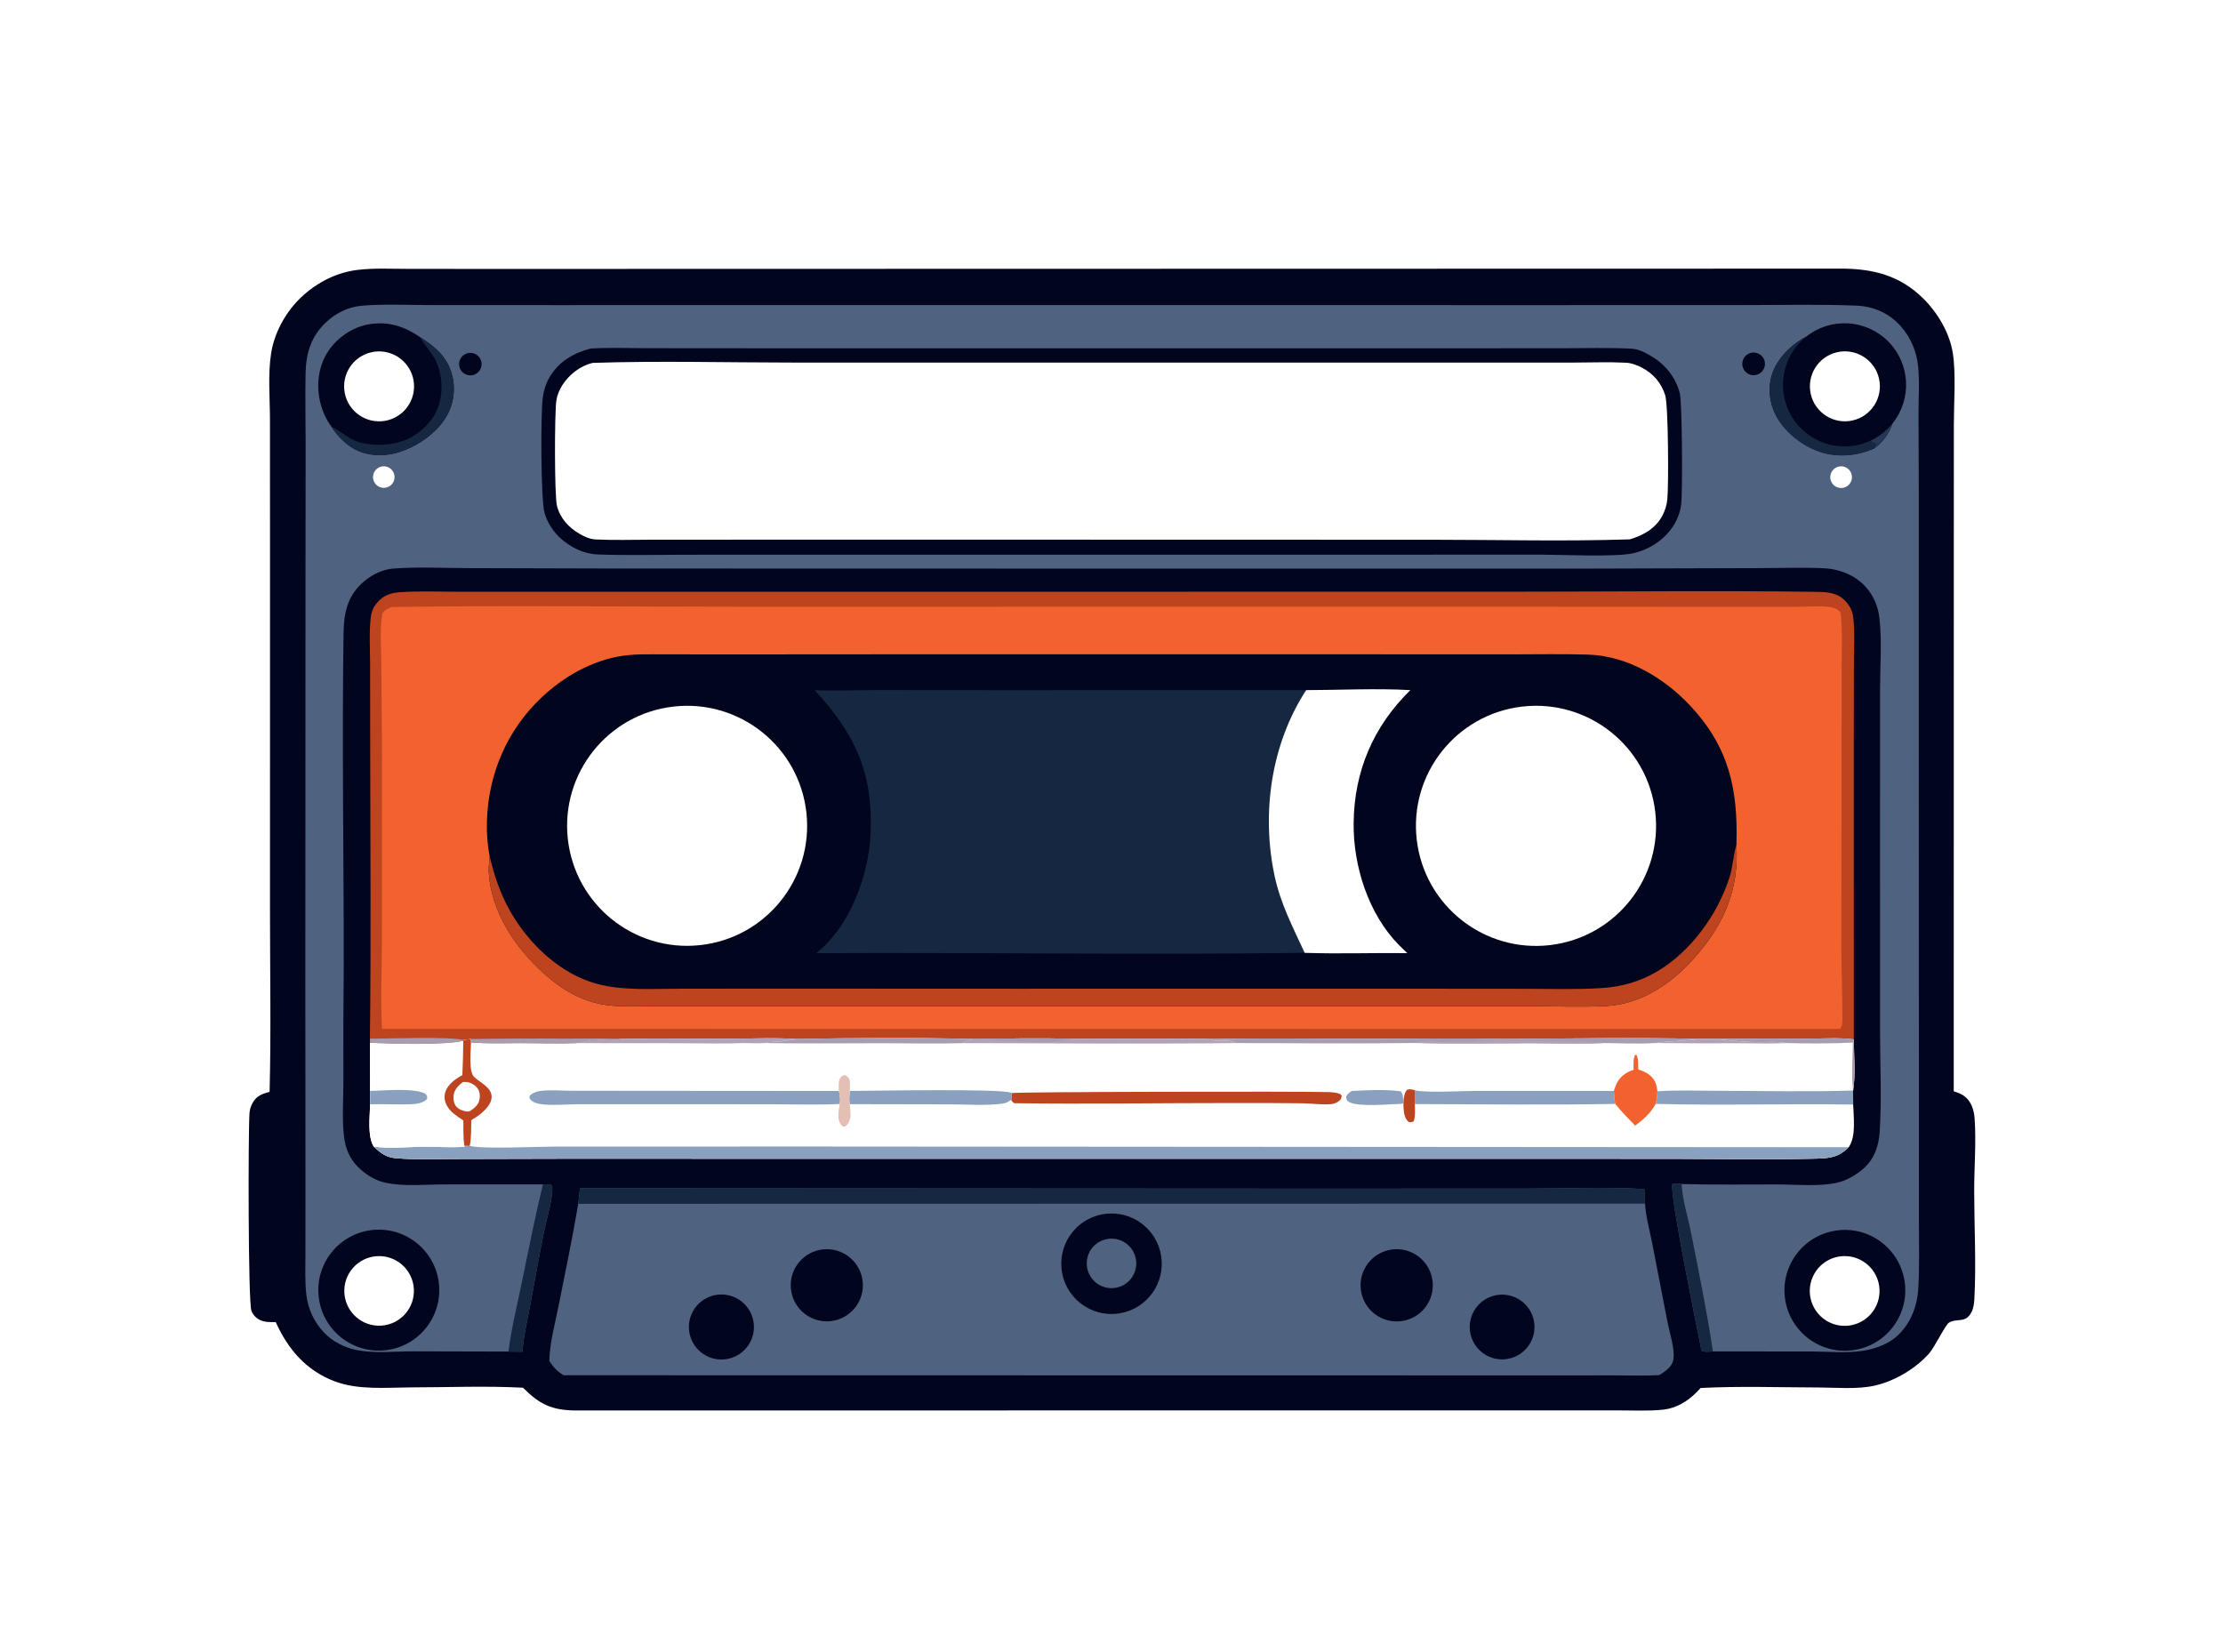
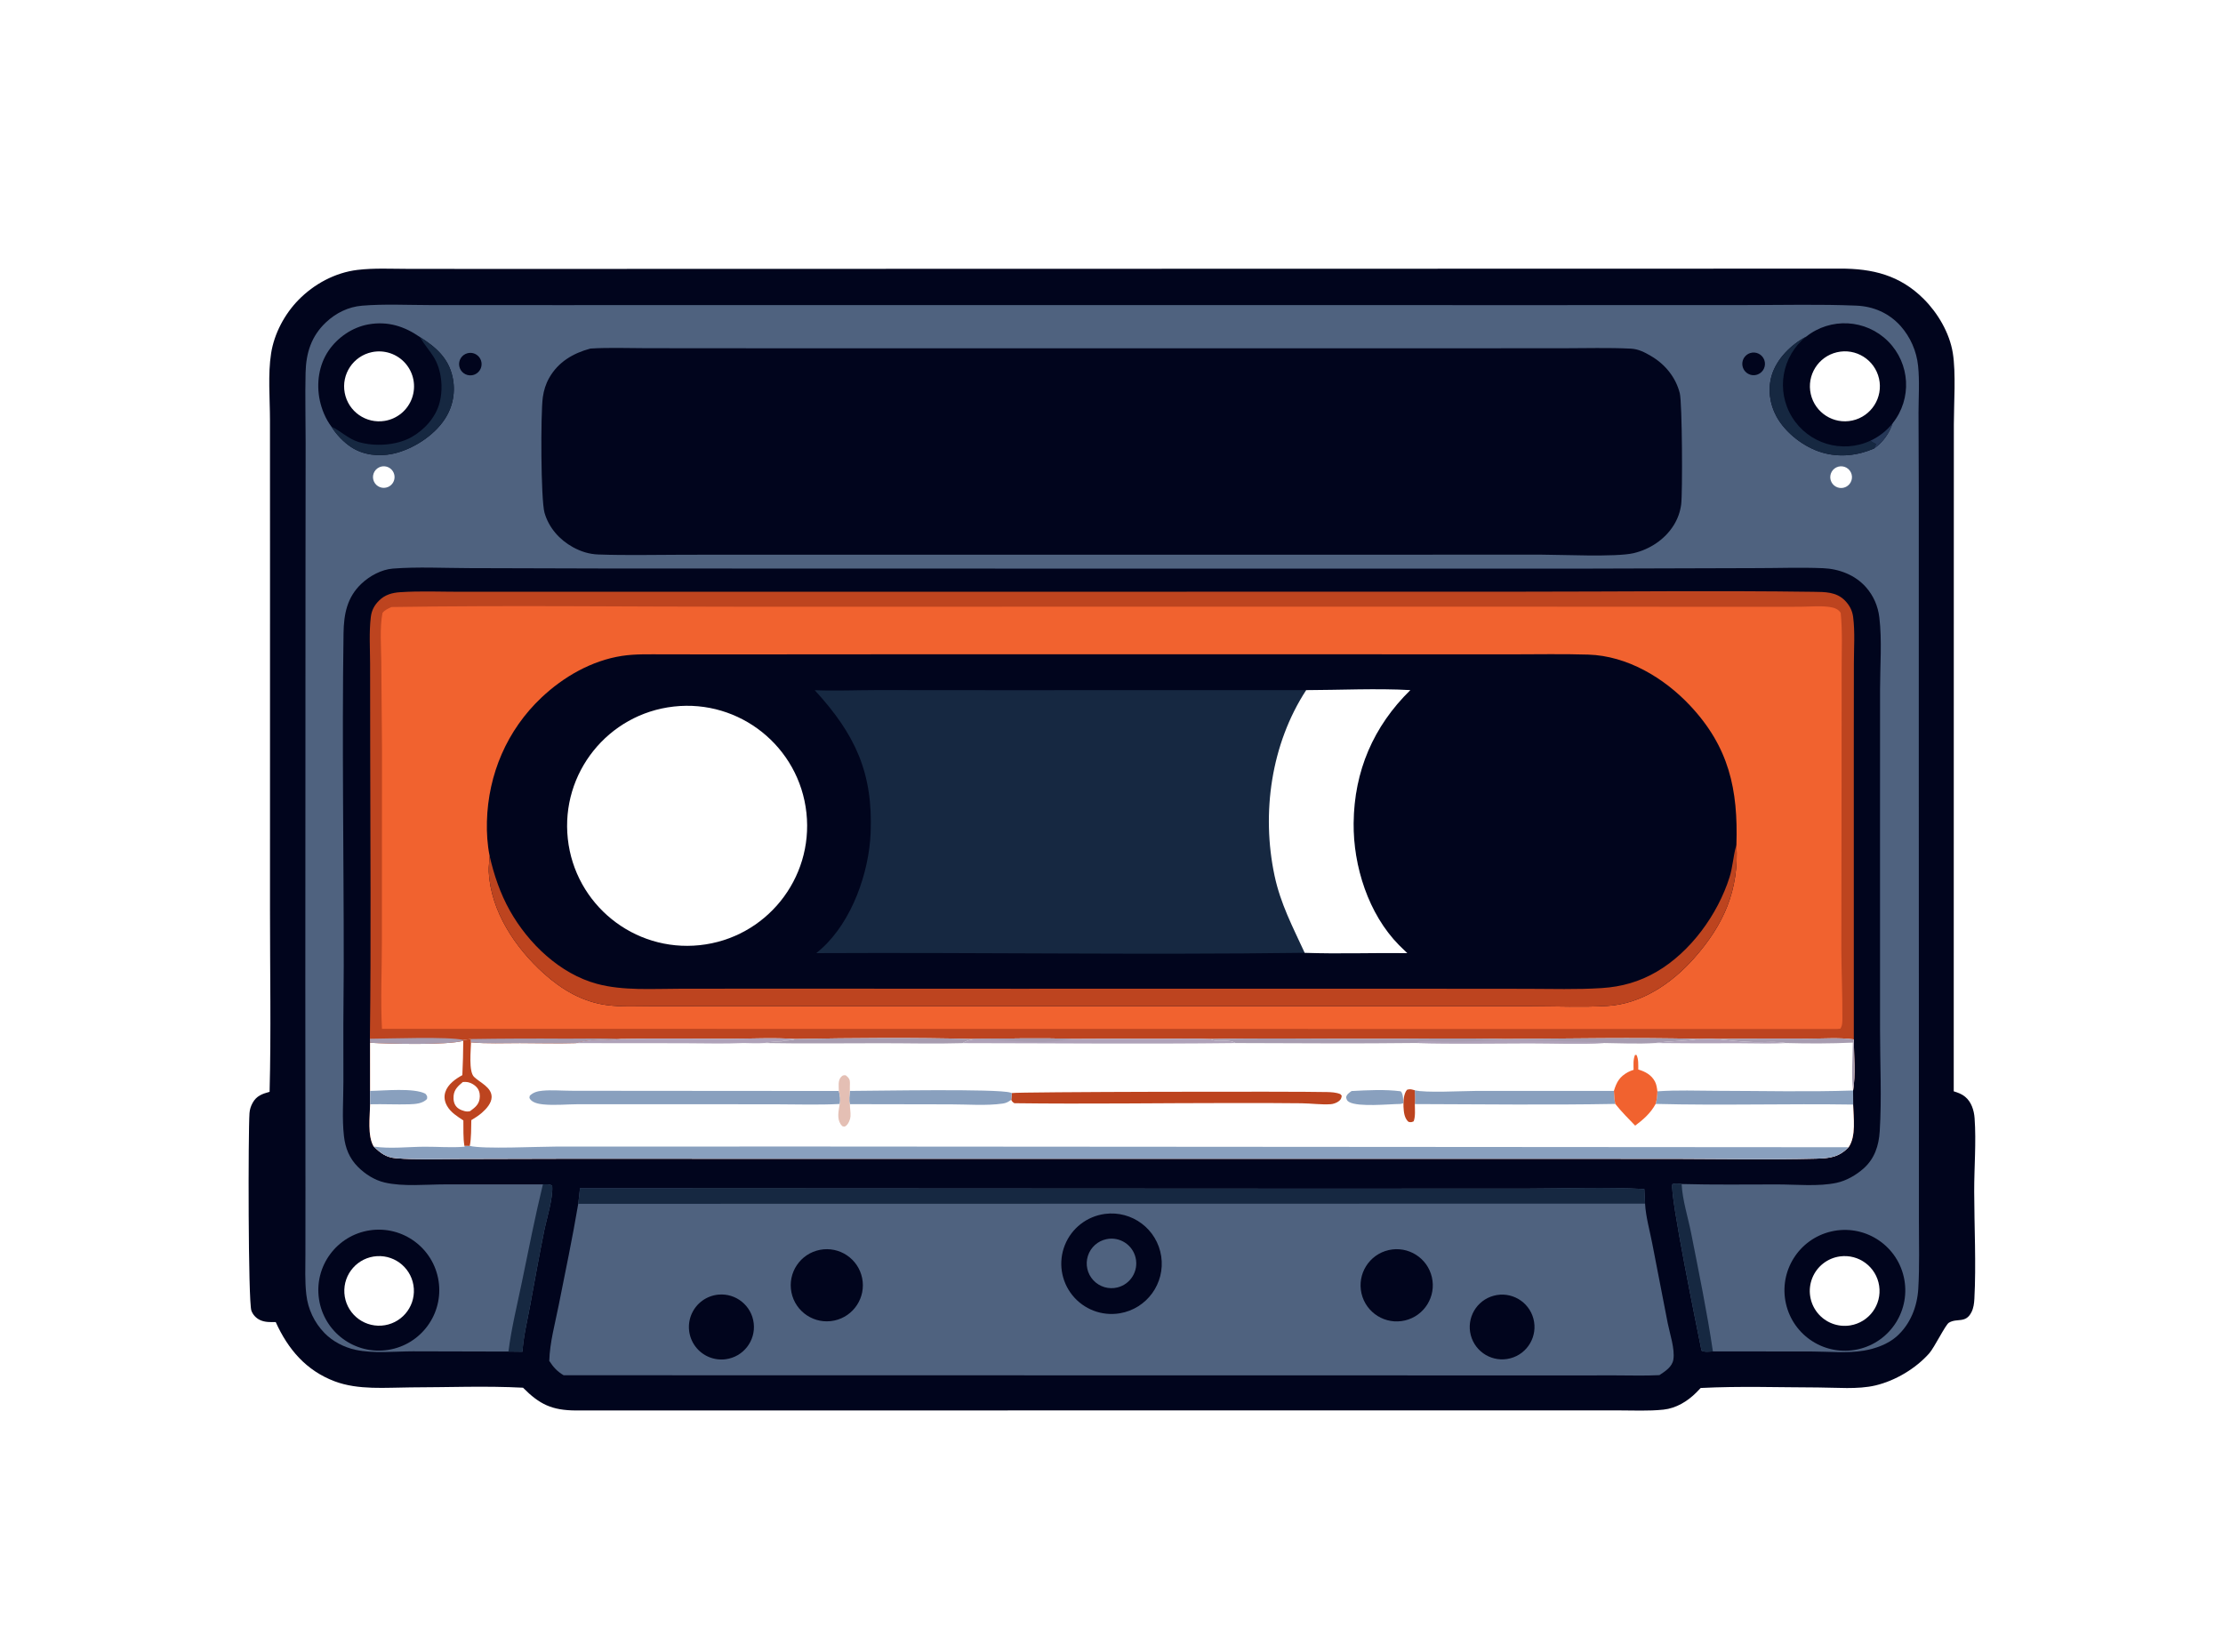
<svg xmlns="http://www.w3.org/2000/svg" version="1.1" style="display: block;" viewBox="0 0 2048 1522" width="1184" height="880" preserveAspectRatio="none">
  <path transform="translate(0,0)" fill="rgb(255,255,255)" d="M 0 0 L 2048 0 L 2048 1522 L 0 1522 L 0 0 z" />
  <path transform="translate(0,0)" fill="rgb(1,5,29)" d="M 1692.78 247.485 C 1693.57 247.468 1694.35 247.459 1695.14 247.456 C 1725.17 247.386 1750.34 253.492 1772.27 275.41 C 1785.34 288.468 1796.08 306.723 1799.07 325.155 C 1802.07 343.693 1800.05 371.65 1800.04 390.827 L 1799.99 524.498 L 1799.93 1005.38 C 1803.75 1006.57 1807.21 1007.76 1810.37 1010.35 C 1816.19 1015.09 1818.63 1022.89 1819.15 1030.13 C 1820.74 1052.21 1818.74 1075.47 1818.78 1097.69 C 1818.85 1129.72 1820.65 1164.85 1818.95 1196.53 C 1818.73 1200.71 1818.21 1204.91 1816.33 1208.7 C 1810.94 1219.59 1803.06 1213.95 1795.47 1218.55 C 1792.27 1220.5 1782.12 1241.38 1777.33 1246.79 C 1764.9 1260.81 1746.09 1271.99 1727.89 1276.32 C 1711.53 1280.21 1691.7 1278.24 1674.85 1278.21 C 1638.99 1278.13 1602.59 1276.85 1566.79 1278.69 C 1565.47 1280.11 1564.13 1281.51 1562.77 1282.87 C 1554.57 1291.04 1544.22 1297.36 1532.56 1298.62 C 1518.88 1300.09 1504.47 1299.32 1490.71 1299.33 L 1417.56 1299.35 L 1193.76 1299.33 L 530.442 1299.4 C 508.523 1299.25 497.12 1293.85 481.841 1278.43 C 447.654 1276.62 412.588 1278.1 378.307 1278.14 C 355.387 1278.27 330.089 1280.77 308.284 1272.53 C 281.965 1262.58 265.333 1242.98 254.005 1217.94 C 249.167 1218.06 244.161 1218.2 239.66 1216.13 C 235.991 1214.43 232.95 1211.24 231.594 1207.43 C 228.548 1198.85 228.612 1042.48 229.855 1025.44 C 230.105 1022.02 231.103 1018.97 232.764 1015.97 C 236.344 1009.5 241.684 1007.67 248.375 1005.84 C 249.812 950.292 248.711 894.531 248.741 838.956 L 248.757 508.684 L 248.716 386.985 C 248.707 367.187 246.71 344.94 249.773 325.475 C 252.622 307.372 262.123 289.489 274.86 276.436 C 289.288 261.65 308.679 251.151 329.302 248.654 C 344.502 246.814 360.39 247.679 375.682 247.693 L 454.347 247.757 L 739.699 247.689 L 1692.78 247.485 z" />
  <path transform="translate(0,0)" fill="rgb(189,68,31)" d="M 340.779 956.938 C 341.915 867.217 341.117 777.376 341.045 687.644 L 340.963 611.407 C 340.934 597.345 339.931 582.426 341.613 568.463 C 342.355 562.308 344.84 557.624 349.204 553.295 C 354.65 547.893 361.178 546.068 368.603 545.567 C 387.047 544.324 406.018 545.186 424.52 545.173 L 528.014 545.135 L 845.621 545.157 L 1402.87 545.073 C 1492.1 545.089 1581.48 543.969 1670.69 545.208 C 1681.18 545.353 1691.72 545.134 1699.65 553.21 C 1703.9 557.539 1706.48 562.367 1707.26 568.429 C 1709.04 582.211 1707.96 597.225 1707.94 611.147 L 1707.86 689.449 L 1707.88 957.536 C 1707.9 972.451 1709.65 990.036 1707.21 1004.63 L 1707.25 1017.59 C 1707.53 1029.45 1710.16 1046.8 1703.09 1056.89 C 1693.95 1066.26 1685.39 1067.12 1672.86 1067.41 C 1629.39 1068.42 1585.73 1067.69 1542.23 1067.56 L 1358 1067.52 L 805.008 1067.53 L 522.426 1067.47 L 420.628 1067.72 C 402.204 1067.71 383.295 1068.54 364.95 1067.04 C 355.74 1066.29 350.705 1062.38 344.271 1056.24 C 338.387 1046.34 340.85 1028.68 340.972 1017.33 L 340.944 1005 L 340.929 960.656 L 340.779 956.938 z" />
  <path transform="translate(0,0)" fill="rgb(255,255,255)" d="M 1580.64 957.115 C 1608.99 956.819 1637.34 956.735 1665.69 956.865 C 1679.26 956.895 1694.5 955.699 1707.88 957.536 C 1707.9 972.451 1709.65 990.036 1707.21 1004.63 L 1707.25 1017.59 C 1707.53 1029.45 1710.16 1046.8 1703.09 1056.89 C 1693.95 1066.26 1685.39 1067.12 1672.86 1067.41 C 1629.39 1068.42 1585.73 1067.69 1542.23 1067.56 L 1358 1067.52 L 805.008 1067.53 L 522.426 1067.47 L 420.628 1067.72 C 402.204 1067.71 383.295 1068.54 364.95 1067.04 C 355.74 1066.29 350.705 1062.38 344.271 1056.24 C 338.387 1046.34 340.85 1028.68 340.972 1017.33 L 340.944 1005 L 340.929 960.656 C 358.412 961.698 411.497 963.02 426.796 958.868 L 426.952 958.076 L 433.668 957.21 L 433.931 960.296 C 448.775 961.64 464.07 960.943 478.973 960.951 C 496.118 960.96 513.427 961.496 530.552 960.989 C 541.039 958.203 549.613 957.485 560.354 958.054 C 564.164 957.971 567.772 957.679 571.544 957.14 C 604.784 956.488 638.097 956.971 671.345 956.968 C 691.567 956.966 712.54 955.767 732.684 957.181 C 786.134 956.194 842.233 955.76 895.623 957.169 C 926.029 956.954 956.971 955.928 987.351 957.118 C 1013.85 956.934 1040.34 956.896 1066.84 957.003 C 1082.93 957.017 1099.21 956.521 1115.27 957.193 C 1163.68 956.243 1212.2 956.983 1260.62 957.001 C 1302.56 957.017 1344.69 956.17 1386.62 957.138 C 1446.12 956.803 1505.97 955.607 1565.44 957.098 C 1570.45 957.044 1575.66 956.702 1580.64 957.115 z" />
  <path transform="translate(0,0)" fill="rgb(137,160,190)" d="M 427.84 1055.61 L 432.799 1055.66 C 445.165 1058.8 495.916 1056.28 512.053 1056.29 L 741.706 1056.23 L 1703.09 1056.89 C 1693.95 1066.26 1685.39 1067.12 1672.86 1067.41 C 1629.39 1068.42 1585.73 1067.69 1542.23 1067.56 L 1358 1067.52 L 805.008 1067.53 L 522.426 1067.47 L 420.628 1067.72 C 402.204 1067.71 383.295 1068.54 364.95 1067.04 C 355.74 1066.29 350.705 1062.38 344.271 1056.24 C 358.938 1058.55 376.086 1056.5 391.065 1056.42 C 403.277 1056.35 415.983 1057.45 428.122 1056.4 L 427.84 1055.61 z" />
-   <path transform="translate(0,0)" fill="rgb(255,255,255)" d="M 426.952 958.076 L 433.668 957.21 L 433.931 960.296 C 433.834 967.387 431.614 987.091 436.706 992.049 C 442.138 997.34 452.968 1001.59 452.924 1010.62 C 452.896 1016.3 448.084 1021.53 444.031 1025.09 C 441.07 1027.69 437.584 1029.92 434.207 1031.93 C 433.998 1039.74 434.297 1047.98 432.799 1055.66 L 427.84 1055.61 L 428.122 1056.4 C 415.983 1057.45 403.277 1056.35 391.065 1056.42 C 376.086 1056.5 358.938 1058.55 344.271 1056.24 C 338.387 1046.34 340.85 1028.68 340.972 1017.33 L 340.944 1005 L 340.929 960.656 C 358.412 961.698 411.497 963.02 426.796 958.868 L 426.952 958.076 z" />
  <path transform="translate(0,0)" fill="rgb(189,68,31)" d="M 426.952 958.076 L 433.668 957.21 L 433.931 960.296 C 433.834 967.387 431.614 987.091 436.706 992.049 C 442.138 997.34 452.968 1001.59 452.924 1010.62 C 452.896 1016.3 448.084 1021.53 444.031 1025.09 C 441.07 1027.69 437.584 1029.92 434.207 1031.93 C 433.998 1039.74 434.297 1047.98 432.799 1055.66 L 427.84 1055.61 C 426.588 1048.09 427.047 1039.85 426.89 1032.21 C 421.275 1028.48 415.293 1024.86 411.87 1018.83 C 409.595 1014.82 408.827 1010.39 410.303 1005.95 C 412.682 998.793 419.661 993.933 425.958 990.475 C 426.461 979.946 426.74 969.408 426.796 958.868 L 426.952 958.076 z" />
  <path transform="translate(0,0)" fill="rgb(255,255,255)" d="M 426.363 996.832 C 427.529 996.716 428.738 996.692 429.907 996.806 C 433.65 997.172 437.834 999.633 440.005 1002.71 C 441.983 1005.51 442.388 1009.21 441.818 1012.53 C 440.889 1017.95 437.152 1020.6 433.058 1023.65 C 432.195 1023.83 431.385 1024.01 430.498 1023.98 C 427.298 1023.87 422.909 1022.14 420.717 1019.8 C 418.128 1017.03 417.58 1013.24 417.888 1009.59 C 418.389 1003.64 422.118 1000.42 426.363 996.832 z" />
  <path transform="translate(0,0)" fill="rgb(137,160,190)" d="M 340.944 1005 C 353.838 1004.86 381.303 1001.92 391.974 1007.66 C 393.636 1009.89 393.773 1009.72 393.386 1012.45 C 389.388 1016.73 382.676 1017.16 377.132 1017.33 C 365.089 1017.69 353.009 1017.01 340.972 1017.33 L 340.944 1005 z" />
  <path transform="translate(0,0)" fill="rgb(137,160,190)" d="M 1303.37 1004.4 C 1313.01 1006.97 1347.33 1005.05 1359.02 1005.02 L 1486.86 1004.97 C 1487.12 1008.99 1487.23 1013.05 1488.13 1016.99 C 1426.62 1018.1 1364.97 1017.3 1303.45 1017.14 C 1303.87 1012.9 1303.56 1008.64 1303.37 1004.4 z" />
  <path transform="translate(0,0)" fill="rgb(137,160,190)" d="M 1707.21 1004.63 L 1707.25 1017.59 C 1646.64 1016.63 1585.89 1018.56 1525.32 1016.98 C 1526.44 1012.99 1526.78 1009.5 1526.92 1005.39 C 1544.99 1004.08 1563.52 1004.86 1581.64 1004.9 C 1623.41 1004.97 1665.47 1006.02 1707.21 1004.63 z" />
  <path transform="translate(0,0)" fill="rgb(167,156,176)" d="M 1386.62 957.138 C 1446.12 956.803 1505.97 955.607 1565.44 957.098 C 1552.09 959.42 1538.28 958.713 1524.77 960.919 C 1509.3 961.865 1493.16 961.098 1477.63 960.879 C 1455.01 962.117 1431.75 961.058 1409.05 961.079 C 1374.52 961.11 1339.84 961.771 1305.33 960.855 C 1249.65 961.546 1193.91 961.043 1138.23 960.924 C 1130.9 956.37 1121.06 961.063 1115.27 957.193 C 1163.68 956.243 1212.2 956.983 1260.62 957.001 C 1302.56 957.017 1344.69 956.17 1386.62 957.138 z" />
  <path transform="translate(0,0)" fill="rgb(175,162,185)" d="M 1386.89 958.067 C 1397.91 958.06 1474.49 959.761 1477.63 960.879 C 1455.01 962.117 1431.75 961.058 1409.05 961.079 C 1374.52 961.11 1339.84 961.771 1305.33 960.855 C 1305.86 960.463 1306.32 959.926 1306.93 959.677 C 1310.21 958.346 1324.81 959.511 1329.23 959.571 C 1348.71 959.839 1367.47 958.872 1386.89 958.067 z" />
  <path transform="translate(0,0)" fill="rgb(241,98,47)" d="M 1504.99 985.592 C 1504.95 980.934 1504.46 976.186 1506.32 971.826 L 1507.66 971.827 C 1509.68 975.901 1509.25 980.846 1509.31 985.295 C 1515.69 987.141 1521.54 990.308 1524.71 996.448 C 1526.15 999.224 1526.51 1002.34 1526.92 1005.39 C 1526.78 1009.5 1526.44 1012.99 1525.32 1016.98 C 1520.69 1025.48 1514.11 1031.28 1506.45 1037.01 C 1500.16 1030.5 1493.75 1024.1 1488.13 1016.99 C 1487.23 1013.05 1487.12 1008.99 1486.86 1004.97 C 1489.27 996.946 1492.08 991.885 1499.78 987.724 C 1501.45 986.821 1503.18 986.17 1504.99 985.592 z" />
  <path transform="translate(0,0)" fill="rgb(175,162,185)" d="M 895.623 957.169 C 926.029 956.954 956.971 955.928 987.351 957.118 C 1013.85 956.934 1040.34 956.896 1066.84 957.003 C 1082.93 957.017 1099.21 956.521 1115.27 957.193 C 1121.06 961.063 1130.9 956.37 1138.23 960.924 C 1054.46 961.924 970.559 961.071 886.772 960.997 C 889.862 959.088 892.135 958.25 895.743 957.812 L 895.623 957.169 z" />
  <path transform="translate(0,0)" fill="rgb(167,156,176)" d="M 895.623 957.169 C 926.029 956.954 956.971 955.928 987.351 957.118 C 964.56 961.711 940.673 959.291 917.687 958.238 C 910.392 957.904 903.01 958.263 895.743 957.812 L 895.623 957.169 z" />
  <path transform="translate(0,0)" fill="rgb(175,162,185)" d="M 571.544 957.14 C 604.784 956.488 638.097 956.971 671.345 956.968 C 691.567 956.966 712.54 955.767 732.684 957.181 C 729.45 958.876 724.326 958.25 720.618 959.164 L 721.098 959.301 C 715.833 959.688 709.491 959.526 704.43 960.908 C 697.952 961.286 691.502 961.074 685.022 960.907 C 666.611 961.735 647.881 961.07 629.439 961.08 L 530.552 960.989 C 541.039 958.203 549.613 957.485 560.354 958.054 C 564.164 957.971 567.772 957.679 571.544 957.14 z" />
  <path transform="translate(0,0)" fill="rgb(167,156,176)" d="M 732.684 957.181 C 786.134 956.194 842.233 955.76 895.623 957.169 L 895.743 957.812 C 892.135 958.25 889.862 959.088 886.772 960.997 C 861.825 961.747 836.649 961.069 811.682 961.079 C 775.95 961.094 740.154 961.533 704.43 960.908 C 709.491 959.526 715.833 959.688 721.098 959.301 L 720.618 959.164 C 724.326 958.25 729.45 958.876 732.684 957.181 z" />
  <path transform="translate(0,0)" fill="rgb(167,156,176)" d="M 1580.64 957.115 C 1608.99 956.819 1637.34 956.735 1665.69 956.865 C 1679.26 956.895 1694.5 955.699 1707.88 957.536 C 1707.9 972.451 1709.65 990.036 1707.21 1004.63 C 1705.44 990.512 1706.86 974.781 1706.98 960.51 C 1686.6 961.449 1665.76 961.453 1645.36 960.898 C 1636.29 959.101 1625.55 960.332 1616.24 960.05 C 1604.33 959.689 1592.47 958.461 1580.64 957.115 z" />
  <path transform="translate(0,0)" fill="rgb(189,68,31)" d="M 1303.45 1017.14 C 1303.47 1022.15 1304.13 1028.3 1302.4 1033.01 C 1300.17 1033.98 1299.99 1034 1297.6 1033.51 C 1293.74 1030.1 1293.27 1024.52 1293.01 1019.63 C 1292.75 1014.85 1293.06 1007.57 1296.32 1003.91 C 1299.34 1003.06 1300.39 1003.61 1303.37 1004.4 C 1303.56 1008.64 1303.87 1012.9 1303.45 1017.14 z" />
  <path transform="translate(0,0)" fill="rgb(175,162,185)" d="M 1565.44 957.098 C 1570.45 957.044 1575.66 956.702 1580.64 957.115 C 1592.47 958.461 1604.33 959.689 1616.24 960.05 C 1625.55 960.332 1636.29 959.101 1645.36 960.898 C 1630.86 961.742 1615.97 961.074 1601.43 961.091 C 1575.88 961.237 1550.33 961.18 1524.77 960.919 C 1538.28 958.713 1552.09 959.42 1565.44 957.098 z" />
  <path transform="translate(0,0)" fill="rgb(137,160,190)" d="M 773.591 1017.03 C 753.967 1018.07 733.969 1017.33 714.302 1017.33 L 603.345 1017.27 L 533.2 1017.26 C 522.44 1017.29 511.027 1018.5 500.352 1017.42 C 496.461 1017.03 490.842 1015.99 488.422 1012.63 C 487.36 1011.16 487.789 1011.04 488.106 1009.39 C 491.308 1006.27 495.323 1005.24 499.694 1004.82 C 508.329 1003.99 517.609 1004.85 526.317 1004.86 L 584.585 1004.93 L 772.819 1005.07 C 773.764 1009.22 774.479 1012.75 773.591 1017.03 z" />
  <path transform="translate(0,0)" fill="rgb(189,68,31)" d="M 932.197 1007 C 935.243 1005.82 1194.11 1005.32 1222.62 1006.06 C 1226.74 1006.17 1230.96 1006.36 1234.81 1007.95 L 1236.11 1009.45 C 1235.78 1011.94 1235.33 1013.03 1233.23 1014.6 C 1231.34 1016.02 1228.35 1017.09 1225.98 1017.25 C 1217.33 1017.84 1207.98 1016.51 1199.23 1016.4 C 1177.87 1016.18 1156.52 1016.11 1135.17 1016.17 C 1068.33 1016.17 1001.35 1017.2 934.534 1016.34 C 932.959 1015.39 932.42 1014.83 931.618 1013.17 L 932.197 1007 z" />
  <path transform="translate(0,0)" fill="rgb(137,160,190)" d="M 782.943 1005.02 C 804.3 1004.99 919.905 1002.74 930.996 1006.6 C 931.394 1006.74 931.797 1006.87 932.197 1007 L 931.618 1013.17 C 929.064 1015.07 927.001 1016.22 923.819 1016.67 C 908.596 1018.82 891.5 1017.4 876.069 1017.39 L 782.976 1017.22 C 781.869 1013.63 782.733 1008.78 782.943 1005.02 z" />
  <path transform="translate(0,0)" fill="rgb(137,160,190)" d="M 1245.17 1005.12 C 1259.45 1004.34 1276.31 1003.45 1290.44 1005.36 C 1292.86 1007.5 1292.59 1013.13 1293.01 1016.37 L 1290.25 1017.02 C 1279.36 1017.13 1251.93 1020.01 1243.1 1015.34 C 1240.91 1014.18 1240.66 1013.13 1240.12 1010.85 C 1240.89 1007.94 1242.85 1006.85 1245.17 1005.12 z" />
  <path transform="translate(0,0)" fill="rgb(228,191,180)" d="M 772.819 1005.07 C 772.741 1001.08 771.835 995.394 774.763 992.26 C 776.398 990.509 776.736 990.625 778.999 990.546 C 780.87 991.979 782.509 993.312 782.884 995.789 C 783.14 997.475 782.977 999.267 782.952 1000.97 C 782.932 1002.32 782.951 1003.67 782.943 1005.02 C 782.733 1008.78 781.869 1013.63 782.976 1017.22 C 782.982 1020.96 783.793 1024.73 783.548 1028.48 C 783.362 1031.32 781.627 1035.51 779.307 1037.23 C 777.98 1038.21 777.81 1037.85 776.288 1037.64 C 775.583 1036.98 774.905 1036.37 774.381 1035.54 C 770.831 1029.97 772.691 1023.11 773.591 1017.03 C 774.479 1012.75 773.764 1009.22 772.819 1005.07 z" />
  <path transform="translate(0,0)" fill="rgb(167,156,176)" d="M 433.668 957.21 C 462.913 956.757 492.163 956.633 521.411 956.839 C 538.049 956.894 554.934 956.367 571.544 957.14 C 567.772 957.679 564.164 957.971 560.354 958.054 C 549.613 957.485 541.039 958.203 530.552 960.989 C 513.427 961.496 496.118 960.96 478.973 960.951 C 464.07 960.943 448.775 961.64 433.931 960.296 L 433.668 957.21 z" />
  <path transform="translate(0,0)" fill="rgb(167,156,176)" d="M 340.779 956.938 C 358.005 956.85 413.59 954.767 426.952 958.076 L 426.796 958.868 C 411.497 963.02 358.412 961.698 340.929 960.656 L 340.779 956.938 z" />
  <path transform="translate(0,0)" fill="rgb(241,98,47)" d="M 360.695 559.228 C 469.748 557.53 579.004 559.024 688.083 558.961 L 1352.39 558.887 L 1595.94 559.027 L 1657.98 558.986 C 1667.34 558.985 1679.4 557.604 1688.42 559.728 C 1691.41 560.43 1694.19 561.994 1695.79 564.655 C 1697.57 581.86 1696.61 599.763 1696.67 617.084 L 1696.59 716.17 L 1696.38 874.452 C 1696.48 895.768 1697.5 917.203 1697.34 938.478 C 1697.32 941.741 1697.33 944.993 1695.44 947.702 L 1692.25 947.952 L 351.9 947.82 C 350.49 920.776 351.864 893.051 351.832 865.927 L 351.927 688.617 L 351.276 609.791 C 351.157 595.138 349.716 579.12 352.359 564.743 C 354.506 561.825 357.513 560.737 360.695 559.228 z" />
  <path transform="translate(0,0)" fill="rgb(1,5,29)" d="M 451.099 788.576 C 448.985 778.247 448.32 767.425 448.589 756.889 C 449.701 713.319 467.108 672.566 498.924 642.567 C 519.209 623.44 545.047 608.588 572.857 604.268 C 585.604 602.288 599.054 602.857 611.93 602.817 L 672.511 602.876 L 862.992 602.742 L 1259.78 602.78 L 1392.02 602.826 C 1415.75 602.839 1439.62 602.314 1463.33 603.061 C 1499.03 604.185 1532.93 624.351 1556.97 649.948 C 1592.93 688.231 1601.35 727.361 1599.72 778.246 C 1602.24 819.965 1588.07 851.925 1560.69 882.783 C 1540.11 905.977 1512.24 924.922 1480.61 926.741 C 1457.56 928.065 1434.04 927.03 1410.93 926.983 L 1287.42 926.962 L 893.975 926.963 L 666.183 926.923 L 601.234 926.953 C 587.259 926.974 572.562 927.797 558.698 925.902 C 536.582 922.88 517.579 911.672 501.197 896.965 C 474.698 873.173 452.203 839.656 450.262 803.136 C 450 798.202 450.978 793.464 451.099 788.576 z" />
  <path transform="translate(0,0)" fill="rgb(189,68,31)" d="M 451.099 788.576 C 455.093 806.13 460.906 823.25 469.76 838.985 C 486.77 869.214 515.85 897.169 549.987 906.372 C 574.056 912.861 601.271 910.864 626.013 910.873 L 706.344 910.783 L 934.569 910.883 L 1289.12 910.844 L 1406.37 910.944 C 1429.4 910.959 1452.78 911.743 1475.77 910.258 C 1494.04 909.077 1510.39 904.451 1526.27 895.196 C 1557.5 876.992 1582.51 842.471 1593.36 808.218 C 1596.31 798.881 1596.78 788.845 1599.39 779.437 L 1599.72 778.246 C 1602.24 819.965 1588.07 851.925 1560.69 882.783 C 1540.11 905.977 1512.24 924.922 1480.61 926.741 C 1457.56 928.065 1434.04 927.03 1410.93 926.983 L 1287.42 926.962 L 893.975 926.963 L 666.183 926.923 L 601.234 926.953 C 587.259 926.974 572.562 927.797 558.698 925.902 C 536.582 922.88 517.579 911.672 501.197 896.965 C 474.698 873.173 452.203 839.656 450.262 803.136 C 450 798.202 450.978 793.464 451.099 788.576 z" />
  <path transform="translate(0,0)" fill="rgb(22,40,65)" d="M 1203.35 635.792 C 1235.1 635.697 1267.66 634.056 1299.31 635.76 C 1265.22 669.197 1247.53 710.403 1247.05 758.299 C 1246.64 797.83 1260.65 842.08 1288.86 870.692 C 1291.36 873.197 1293.9 875.659 1296.48 878.078 C 1265.04 877.685 1233.36 878.905 1201.97 877.782 C 1052.06 879.784 901.968 877.324 752.028 878.081 C 753.792 876.631 755.523 875.14 757.218 873.61 C 784.914 848.441 800.597 804.014 802.098 767.337 C 804.374 711.756 787.781 676.323 750.609 635.853 C 769.614 636.599 788.934 635.772 807.967 635.747 L 917.296 635.83 L 1203.35 635.792 z" />
  <path transform="translate(0,0)" fill="rgb(255,255,255)" d="M 1203.35 635.792 C 1235.1 635.697 1267.66 634.056 1299.31 635.76 C 1265.22 669.197 1247.53 710.403 1247.05 758.299 C 1246.64 797.83 1260.65 842.08 1288.86 870.692 C 1291.36 873.197 1293.9 875.659 1296.48 878.078 C 1265.04 877.685 1233.36 878.905 1201.97 877.782 C 1190.93 853.812 1179.69 832.593 1174.17 806.511 C 1162.01 749.083 1171.02 685.369 1203.35 635.792 z" />
-   <path transform="translate(0,0)" fill="rgb(255,255,255)" d="M 1402.25 650.959 C 1462.8 643.884 1517.66 687.13 1524.91 747.657 C 1532.17 808.184 1489.08 863.172 1428.58 870.607 C 1367.82 878.074 1312.55 834.769 1305.26 773.987 C 1297.98 713.205 1341.45 658.064 1402.25 650.959 z" />
  <path transform="translate(0,0)" fill="rgb(255,255,255)" d="M 620.675 650.915 C 681.515 644.075 736.331 687.978 742.944 748.844 C 749.558 809.709 705.452 864.361 644.563 870.749 C 583.992 877.103 529.688 833.278 523.109 772.732 C 516.53 712.185 560.153 657.719 620.675 650.915 z" />
  <path transform="translate(0,0)" fill="rgb(79,98,127)" d="M 468.423 1245.13 L 380.367 1244.91 C 363.395 1244.94 344.089 1247.11 327.527 1243.51 C 316.883 1241.2 306.525 1235.84 298.897 1228.01 C 289.554 1218.39 283.68 1205.93 282.204 1192.59 C 280.788 1180.42 281.371 1167.73 281.371 1155.47 L 281.419 1095.77 L 281.286 905.904 L 281.449 532.345 L 281.576 407.973 C 281.573 386.476 281.025 364.874 281.521 343.388 C 281.941 325.161 286.779 309.662 300.369 296.894 C 309.53 288.286 320.96 282.668 333.553 281.616 C 354.103 279.899 375.648 281.048 396.287 281.051 L 511.743 281.092 L 878.988 281.071 L 1429.96 281.098 L 1609.03 281.043 C 1642.63 281.04 1676.51 280.18 1710.07 281.555 C 1725.94 282.204 1740.16 288.359 1750.89 300.238 C 1760.02 310.523 1765.69 323.421 1767.1 337.106 C 1768.55 351.249 1767.52 366.043 1767.49 380.277 L 1767.73 451.967 L 1767.73 696.744 L 1767.84 1020.19 L 1767.86 1124.81 C 1767.85 1145.51 1768.5 1166.49 1767.28 1187.15 C 1766.29 1203.81 1759.99 1219.97 1747.3 1231.24 C 1739.23 1238.4 1727.62 1242.49 1717.13 1244.27 C 1701.99 1246.83 1684.24 1245.1 1668.85 1245.06 L 1578.06 1244.98 C 1574.7 1245.13 1570.61 1245.87 1567.57 1244.29 C 1564.1 1226.71 1538.11 1100.62 1540.7 1090.96 C 1543.59 1089.78 1546.27 1090.39 1549.25 1090.78 C 1578.59 1091.59 1608.04 1091.16 1637.4 1091.16 C 1654.73 1091.16 1675.25 1093.28 1692.05 1089.67 C 1701 1087.75 1709.92 1082.6 1716.74 1076.58 C 1727.03 1067.48 1730.92 1055.51 1731.75 1042.1 C 1733.67 1011.45 1732.03 979.861 1732.05 949.127 L 1732.02 761.362 L 1732.06 634.45 C 1732.09 613.024 1733.92 590.052 1731.4 568.876 C 1730.15 558.358 1726 548.734 1718.95 540.813 C 1709 529.64 1694.29 524.058 1679.6 523.453 C 1658.36 522.578 1636.75 523.44 1615.47 523.393 L 1448.64 523.878 L 945.185 523.828 L 561.664 523.742 L 431.886 523.383 C 408.81 523.331 384.984 522.059 362.018 523.807 C 351.476 524.609 340.558 530.582 332.964 537.759 C 319.64 550.351 316.754 565.876 316.495 583.458 C 314.988 685.726 316.759 788.239 316.68 890.536 C 316.319 925.945 316.213 961.356 316.365 996.766 C 316.384 1013.2 315.018 1030.41 316.883 1046.72 C 318.145 1057.75 321.876 1067.08 329.767 1075.01 C 336.409 1081.68 345.15 1087.25 354.39 1089.39 C 371.439 1093.36 392.466 1091.13 409.993 1091.12 L 500.168 1091.09 C 503.404 1091.07 505.79 1090.64 508.706 1092.23 C 509.745 1103.47 503.775 1122.03 501.406 1133.65 C 496.708 1156.7 492.616 1179.91 488.34 1203.04 C 485.778 1216.9 482.212 1231.22 481.351 1245.28 L 468.423 1245.13 z" />
  <path transform="translate(0,0)" fill="rgb(22,40,65)" d="M 500.168 1091.09 C 503.404 1091.07 505.79 1090.64 508.706 1092.23 C 509.745 1103.47 503.775 1122.03 501.406 1133.65 C 496.708 1156.7 492.616 1179.91 488.34 1203.04 C 485.778 1216.9 482.212 1231.22 481.351 1245.28 L 468.423 1245.13 C 471.099 1223.81 476.46 1202.15 480.817 1181.07 C 487.033 1151.01 492.899 1120.94 500.168 1091.09 z" />
  <path transform="translate(0,0)" fill="rgb(22,40,65)" d="M 1578.06 1244.98 C 1574.7 1245.13 1570.61 1245.87 1567.57 1244.29 C 1564.1 1226.71 1538.11 1100.62 1540.7 1090.96 C 1543.59 1089.78 1546.27 1090.39 1549.25 1090.78 C 1549.98 1105.64 1555.23 1121.79 1558.11 1136.48 C 1565.18 1172.45 1572.69 1208.72 1578.06 1244.98 z" />
  <path transform="translate(0,0)" fill="rgb(1,5,29)" d="M 543.908 321.113 C 560.987 320.026 578.515 320.764 595.64 320.777 L 690.632 320.85 L 985.483 320.897 L 1330.29 320.861 L 1439.88 320.831 C 1460.69 320.82 1481.7 320.165 1502.48 321.183 C 1509.47 321.526 1515.32 324.61 1521.24 328.094 C 1534.08 335.659 1543.88 347.663 1547.55 362.262 C 1549.81 371.244 1550.17 454 1548.85 464.485 C 1547.99 471.382 1545.63 478.007 1541.94 483.898 C 1533.71 497.077 1519.91 506.102 1504.96 509.618 C 1488.64 513.408 1437.88 510.979 1418.91 510.958 L 1227.3 511.021 L 777.292 511.02 L 631.398 511.046 C 604.781 511.056 577.88 511.769 551.288 510.821 C 542.755 510.517 535.256 508.161 527.787 504.058 C 515.412 497.261 505.57 486.099 501.662 472.411 C 498.219 460.351 497.996 381.112 500.087 365.95 C 500.957 359.641 502.838 353.608 505.998 348.064 C 514.39 333.339 527.97 325.438 543.908 321.113 z" />
-   <path transform="translate(0,0)" fill="rgb(255,255,255)" d="M 546.133 334.311 C 607.481 332.288 669.335 334.01 730.738 334.02 L 1081.86 334.023 L 1363.52 334.044 L 1450.77 334.012 C 1466.41 333.993 1482.37 333.349 1497.98 334.157 C 1503.16 334.426 1508.3 336.438 1512.87 338.816 C 1523.21 344.195 1530.65 352.993 1534.12 364.153 C 1537.06 373.596 1537.35 448.304 1536.06 460.051 C 1535.52 465.351 1533.96 470.496 1531.45 475.199 C 1525.16 486.884 1513.87 493.218 1501.53 496.882 C 1441.69 498.858 1381.27 497.256 1321.36 497.257 L 974.021 497.166 L 691.774 497.166 L 599.173 497.208 C 582.519 497.212 565.557 497.805 548.93 496.98 C 543.291 496.7 538.463 494.445 533.658 491.633 C 523.807 485.867 515.837 477.18 513.105 465.878 C 510.725 456.037 510.874 381.258 512.513 369.334 C 513.212 364.249 515.176 359.422 517.898 355.092 C 524.162 345.124 534.58 336.938 546.133 334.311 z" />
  <path transform="translate(0,0)" fill="rgb(1,5,29)" d="M 1663.93 310.19 C 1686.51 292.177 1719.02 294.005 1739.44 314.435 C 1759.86 334.865 1761.67 367.374 1743.64 389.944 C 1740.51 399.224 1734.64 407.592 1726.55 413.165 C 1711.46 419.713 1694.93 421.577 1678.95 416.984 C 1662.28 412.191 1645.01 399.012 1636.65 383.726 C 1630.33 372.189 1628.47 358.299 1632.31 345.64 C 1636.89 330.525 1650.19 317.365 1663.93 310.19 z" />
  <path transform="translate(0,0)" fill="rgb(22,40,65)" d="M 1726.55 413.165 C 1711.46 419.713 1694.93 421.577 1678.95 416.984 C 1662.28 412.191 1645.01 399.012 1636.65 383.726 C 1630.33 372.189 1628.47 358.299 1632.31 345.64 C 1636.89 330.525 1650.19 317.365 1663.93 310.19 C 1641.5 328.082 1635.96 359.903 1651.02 384.323 C 1666.09 408.743 1697.01 418.075 1723.06 406.063 C 1724.82 407.235 1726.48 408.215 1728.42 409.074 C 1727.85 410.483 1727.24 411.816 1726.55 413.165 z" />
  <path transform="translate(0,0)" fill="rgb(37,55,87)" d="M 1743.64 389.944 C 1740.51 399.224 1734.64 407.592 1726.55 413.165 C 1727.24 411.816 1727.85 410.483 1728.42 409.074 C 1726.48 408.215 1724.82 407.235 1723.06 406.063 C 1731.09 402.366 1738.13 396.846 1743.64 389.944 z" />
  <path transform="translate(0,0)" fill="rgb(255,255,255)" d="M 1692.33 324.519 C 1709.75 320.453 1727.15 331.347 1731.1 348.792 C 1735.04 366.237 1724.03 383.56 1706.56 387.391 C 1689.26 391.186 1672.13 380.302 1668.22 363.023 C 1664.31 345.744 1675.08 328.547 1692.33 324.519 z" />
  <path transform="translate(0,0)" fill="rgb(1,5,29)" d="M 305.31 393.019 C 300.026 386.082 296.31 377.06 294.556 368.553 C 291.369 353.102 293.726 336.301 302.663 323.126 C 311.011 310.82 324.742 301.446 339.439 298.84 C 357.178 295.696 372.455 300.51 386.94 310.565 C 401.395 319.681 413 329.672 416.874 347.059 C 419.915 360.442 417.377 374.487 409.845 385.961 C 399.855 401.465 379.875 414.193 361.97 418.017 C 348.911 420.806 334.755 419.278 323.441 411.852 C 316.396 407.227 309.757 400.144 305.31 393.019 z" />
  <path transform="translate(0,0)" fill="rgb(22,40,65)" d="M 386.94 310.565 C 401.395 319.681 413 329.672 416.874 347.059 C 419.915 360.442 417.377 374.487 409.845 385.961 C 399.855 401.465 379.875 414.193 361.97 418.017 C 348.911 420.806 334.755 419.278 323.441 411.852 C 316.396 407.227 309.757 400.144 305.31 393.019 C 313.933 397.017 321.088 404.448 330.285 407.173 C 345.23 411.602 365.123 410.453 378.885 402.83 C 390.846 396.205 401.343 384.614 404.906 371.231 C 408.542 357.574 406.92 340.542 399.304 328.483 C 395.586 322.597 390.896 317.441 387.403 311.388 C 387.246 311.116 387.095 310.839 386.94 310.565 z" />
  <path transform="translate(0,0)" fill="rgb(255,255,255)" d="M 342.584 324.423 C 354.005 322.013 365.835 325.969 373.509 334.764 C 381.183 343.558 383.5 355.816 379.566 366.804 C 375.632 377.793 366.061 385.795 354.549 387.72 C 337.262 390.611 320.835 379.151 317.58 361.929 C 314.324 344.707 325.434 328.041 342.584 324.423 z" />
  <path transform="translate(0,0)" fill="rgb(1,5,29)" d="M 340.675 1133.45 C 371.04 1128.88 399.383 1149.73 404.046 1180.08 C 408.709 1210.44 387.934 1238.84 357.595 1243.59 C 327.135 1248.35 298.594 1227.48 293.912 1197 C 289.231 1166.53 310.188 1138.05 340.675 1133.45 z" />
  <path transform="translate(0,0)" fill="rgb(255,255,255)" d="M 347.343 1157.24 C 364.953 1156.19 380.107 1169.56 381.254 1187.16 C 382.402 1204.76 369.112 1219.99 351.515 1221.23 C 333.787 1222.48 318.427 1209.07 317.27 1191.33 C 316.114 1173.6 329.604 1158.31 347.343 1157.24 z" />
  <path transform="translate(0,0)" fill="rgb(1,5,29)" d="M 1687 1134.52 C 1717.05 1127.51 1747.06 1146.28 1753.91 1176.37 C 1760.75 1206.46 1741.82 1236.37 1711.7 1243.05 C 1681.8 1249.69 1652.17 1230.92 1645.37 1201.06 C 1638.58 1171.21 1657.18 1141.47 1687 1134.52 z" />
  <path transform="translate(0,0)" fill="rgb(255,255,255)" d="M 1695.08 1157.48 C 1712.52 1155.09 1728.64 1167.17 1731.23 1184.58 C 1733.83 1201.99 1721.93 1218.24 1704.55 1221.04 C 1693.13 1222.88 1681.6 1218.43 1674.37 1209.4 C 1667.14 1200.37 1665.32 1188.15 1669.6 1177.41 C 1673.89 1166.66 1683.62 1159.05 1695.08 1157.48 z" />
  <path transform="translate(0,0)" fill="rgb(1,5,29)" d="M 1612.24 325.323 C 1617.6 323.51 1623.42 326.287 1625.38 331.588 C 1627.34 336.889 1624.73 342.789 1619.49 344.899 C 1615.96 346.318 1611.95 345.71 1609 343.311 C 1606.05 340.912 1604.64 337.1 1605.31 333.36 C 1605.99 329.62 1608.64 326.542 1612.24 325.323 z" />
  <path transform="translate(0,0)" fill="rgb(1,5,29)" d="M 430.742 325.399 C 434.489 324.44 438.458 325.648 441.037 328.53 C 443.616 331.413 444.375 335.492 443.007 339.109 C 441.639 342.727 438.37 345.282 434.529 345.737 C 429.108 346.379 424.118 342.707 423.119 337.34 C 422.12 331.974 425.453 326.752 430.742 325.399 z" />
  <path transform="translate(0,0)" fill="rgb(255,255,255)" d="M 1691.78 430.601 C 1696.72 428.174 1702.7 430.202 1705.15 435.137 C 1707.59 440.073 1705.59 446.058 1700.66 448.525 C 1695.71 451.005 1689.68 448.987 1687.22 444.024 C 1684.76 439.06 1686.8 433.042 1691.78 430.601 z" />
  <path transform="translate(0,0)" fill="rgb(255,255,255)" d="M 349.255 430.558 C 352.489 429.002 356.31 429.312 359.25 431.368 C 362.191 433.424 363.794 436.906 363.444 440.477 C 363.094 444.048 360.844 447.152 357.56 448.597 C 352.6 450.78 346.805 448.583 344.539 443.66 C 342.273 438.738 344.371 432.907 349.255 430.558 z" />
  <path transform="translate(0,0)" fill="rgb(79,98,127)" d="M 534.31 1094.69 L 1199.42 1095.04 L 1406.54 1094.99 C 1442.35 1094.99 1479.17 1093.29 1514.88 1095.42 L 1515.56 1108.84 C 1516.2 1120.84 1519.91 1133.78 1522.19 1145.61 L 1536.44 1219.03 C 1538.37 1228.75 1543.17 1242.71 1541.64 1252.43 C 1540.55 1259.33 1534.1 1263.28 1528.8 1266.84 C 1515.49 1267.56 1501.95 1267.07 1488.61 1267.08 L 1414.04 1267.1 L 1184.42 1267.07 L 519.261 1266.96 C 513.231 1263.36 509.837 1259.56 506.023 1253.74 C 506.484 1236.86 511.408 1219.18 514.688 1202.61 C 520.849 1171.47 527.467 1140.33 532.706 1109.02 C 533.254 1104.25 533.901 1099.47 534.31 1094.69 z" />
  <path transform="translate(0,0)" fill="rgb(22,40,65)" d="M 534.31 1094.69 L 1199.42 1095.04 L 1406.54 1094.99 C 1442.35 1094.99 1479.17 1093.29 1514.88 1095.42 L 1515.56 1108.84 L 532.706 1109.02 C 533.254 1104.25 533.901 1099.47 534.31 1094.69 z" />
  <path transform="translate(0,0)" fill="rgb(1,5,29)" d="M 1017.95 1118.32 C 1042.99 1115.01 1066.07 1132.39 1069.8 1157.37 C 1073.54 1182.36 1056.55 1205.72 1031.63 1209.88 C 1015.13 1212.63 998.438 1206.26 987.954 1193.23 C 977.471 1180.2 974.83 1162.53 981.046 1147.01 C 987.262 1131.48 1001.37 1120.52 1017.95 1118.32 z" />
  <path transform="translate(0,0)" fill="rgb(79,98,127)" d="M 1019.44 1141.56 C 1031.6 1139.08 1043.51 1146.78 1046.25 1158.88 C 1048.99 1170.99 1041.55 1183.06 1029.51 1186.06 C 1021.49 1188.06 1013.01 1185.56 1007.35 1179.53 C 1001.69 1173.5 999.742 1164.88 1002.25 1157 C 1004.76 1149.12 1011.34 1143.21 1019.44 1141.56 z" />
  <path transform="translate(0,0)" fill="rgb(1,5,29)" d="M 1279.4 1151.64 C 1297.24 1147.61 1314.99 1158.73 1319.14 1176.55 C 1323.29 1194.36 1312.28 1212.18 1294.49 1216.44 C 1276.54 1220.75 1258.52 1209.62 1254.33 1191.64 C 1250.15 1173.66 1261.4 1155.71 1279.4 1151.64 z" />
  <path transform="translate(0,0)" fill="rgb(1,5,29)" d="M 755.375 1151.43 C 773.286 1147.95 790.652 1159.57 794.28 1177.45 C 797.907 1195.33 786.439 1212.79 768.588 1216.57 C 750.527 1220.39 732.815 1208.75 729.145 1190.66 C 725.475 1172.57 737.254 1154.95 755.375 1151.43 z" />
  <path transform="translate(0,0)" fill="rgb(1,5,29)" d="M 661.836 1192.68 C 678.087 1191.16 692.565 1202.93 694.392 1219.15 C 696.219 1235.37 684.722 1250.07 668.539 1252.2 C 657.797 1253.61 647.128 1249.12 640.64 1240.44 C 634.152 1231.76 632.856 1220.26 637.252 1210.35 C 641.647 1200.45 651.048 1193.69 661.836 1192.68 z" />
  <path transform="translate(0,0)" fill="rgb(1,5,29)" d="M 1376.21 1193.67 C 1392.13 1189.44 1408.47 1198.92 1412.7 1214.85 C 1416.92 1230.77 1407.44 1247.11 1391.52 1251.33 C 1375.59 1255.56 1359.26 1246.08 1355.03 1230.15 C 1350.8 1214.23 1360.29 1197.9 1376.21 1193.67 z" />
</svg>